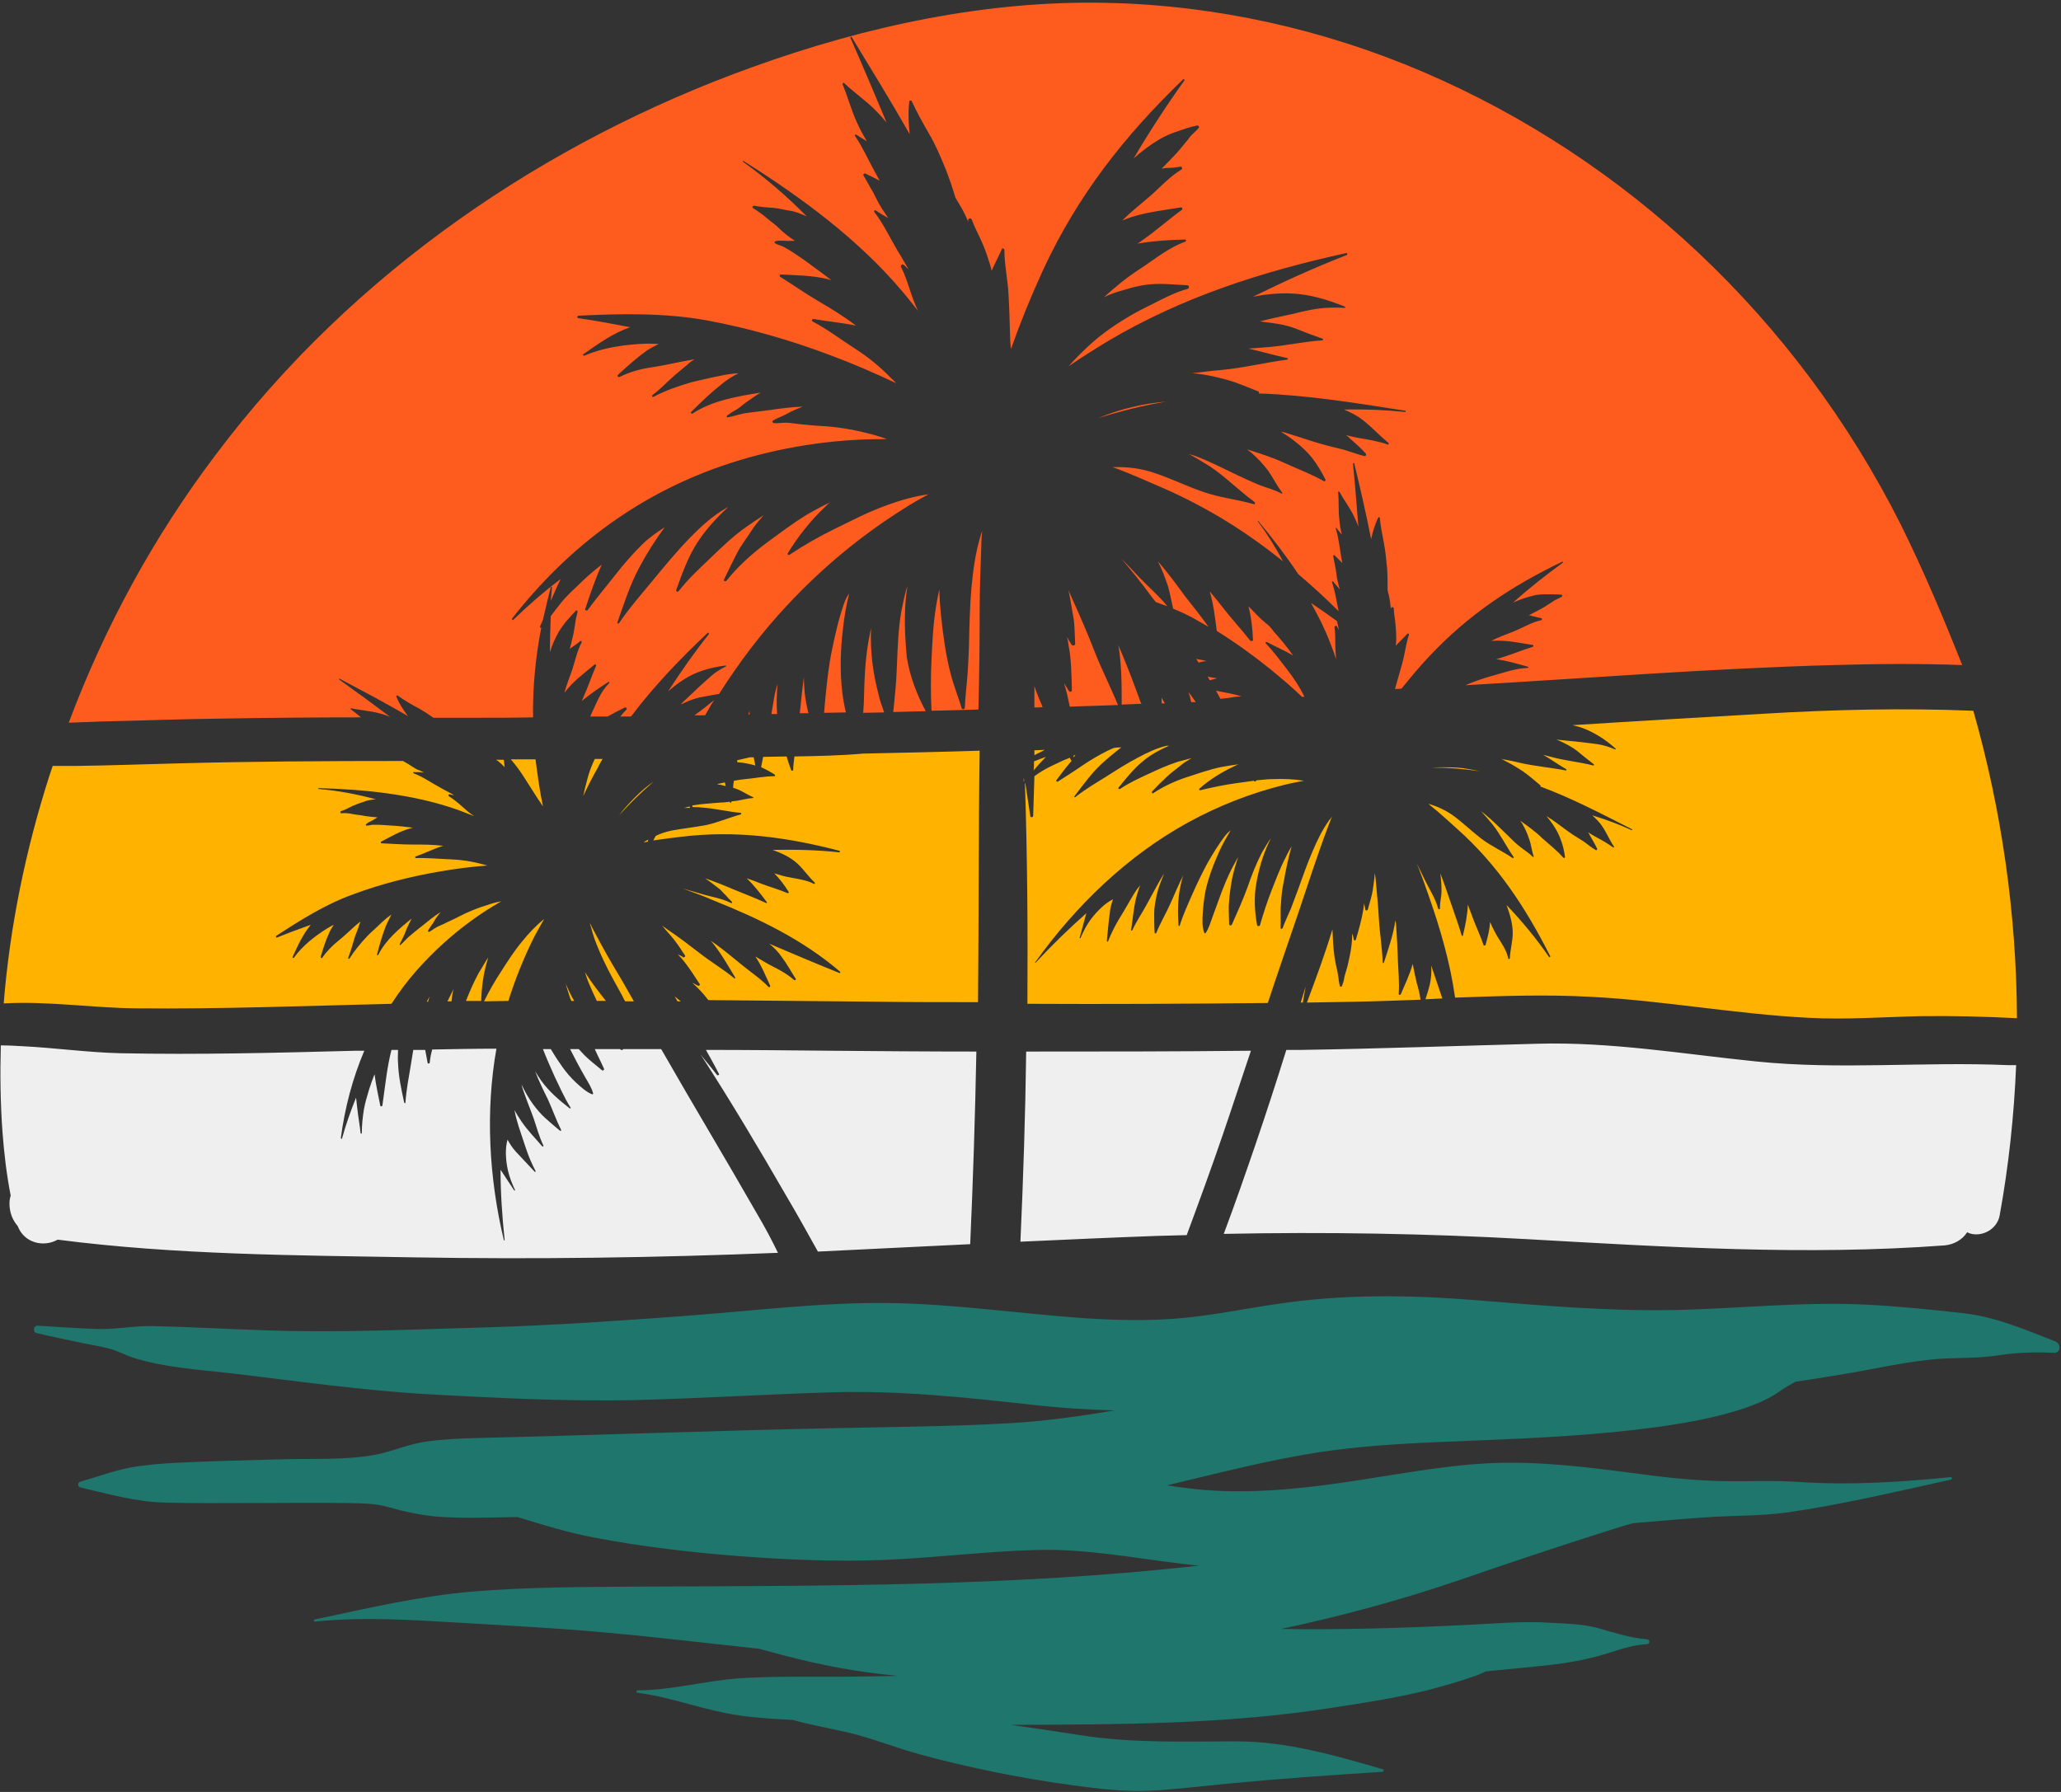
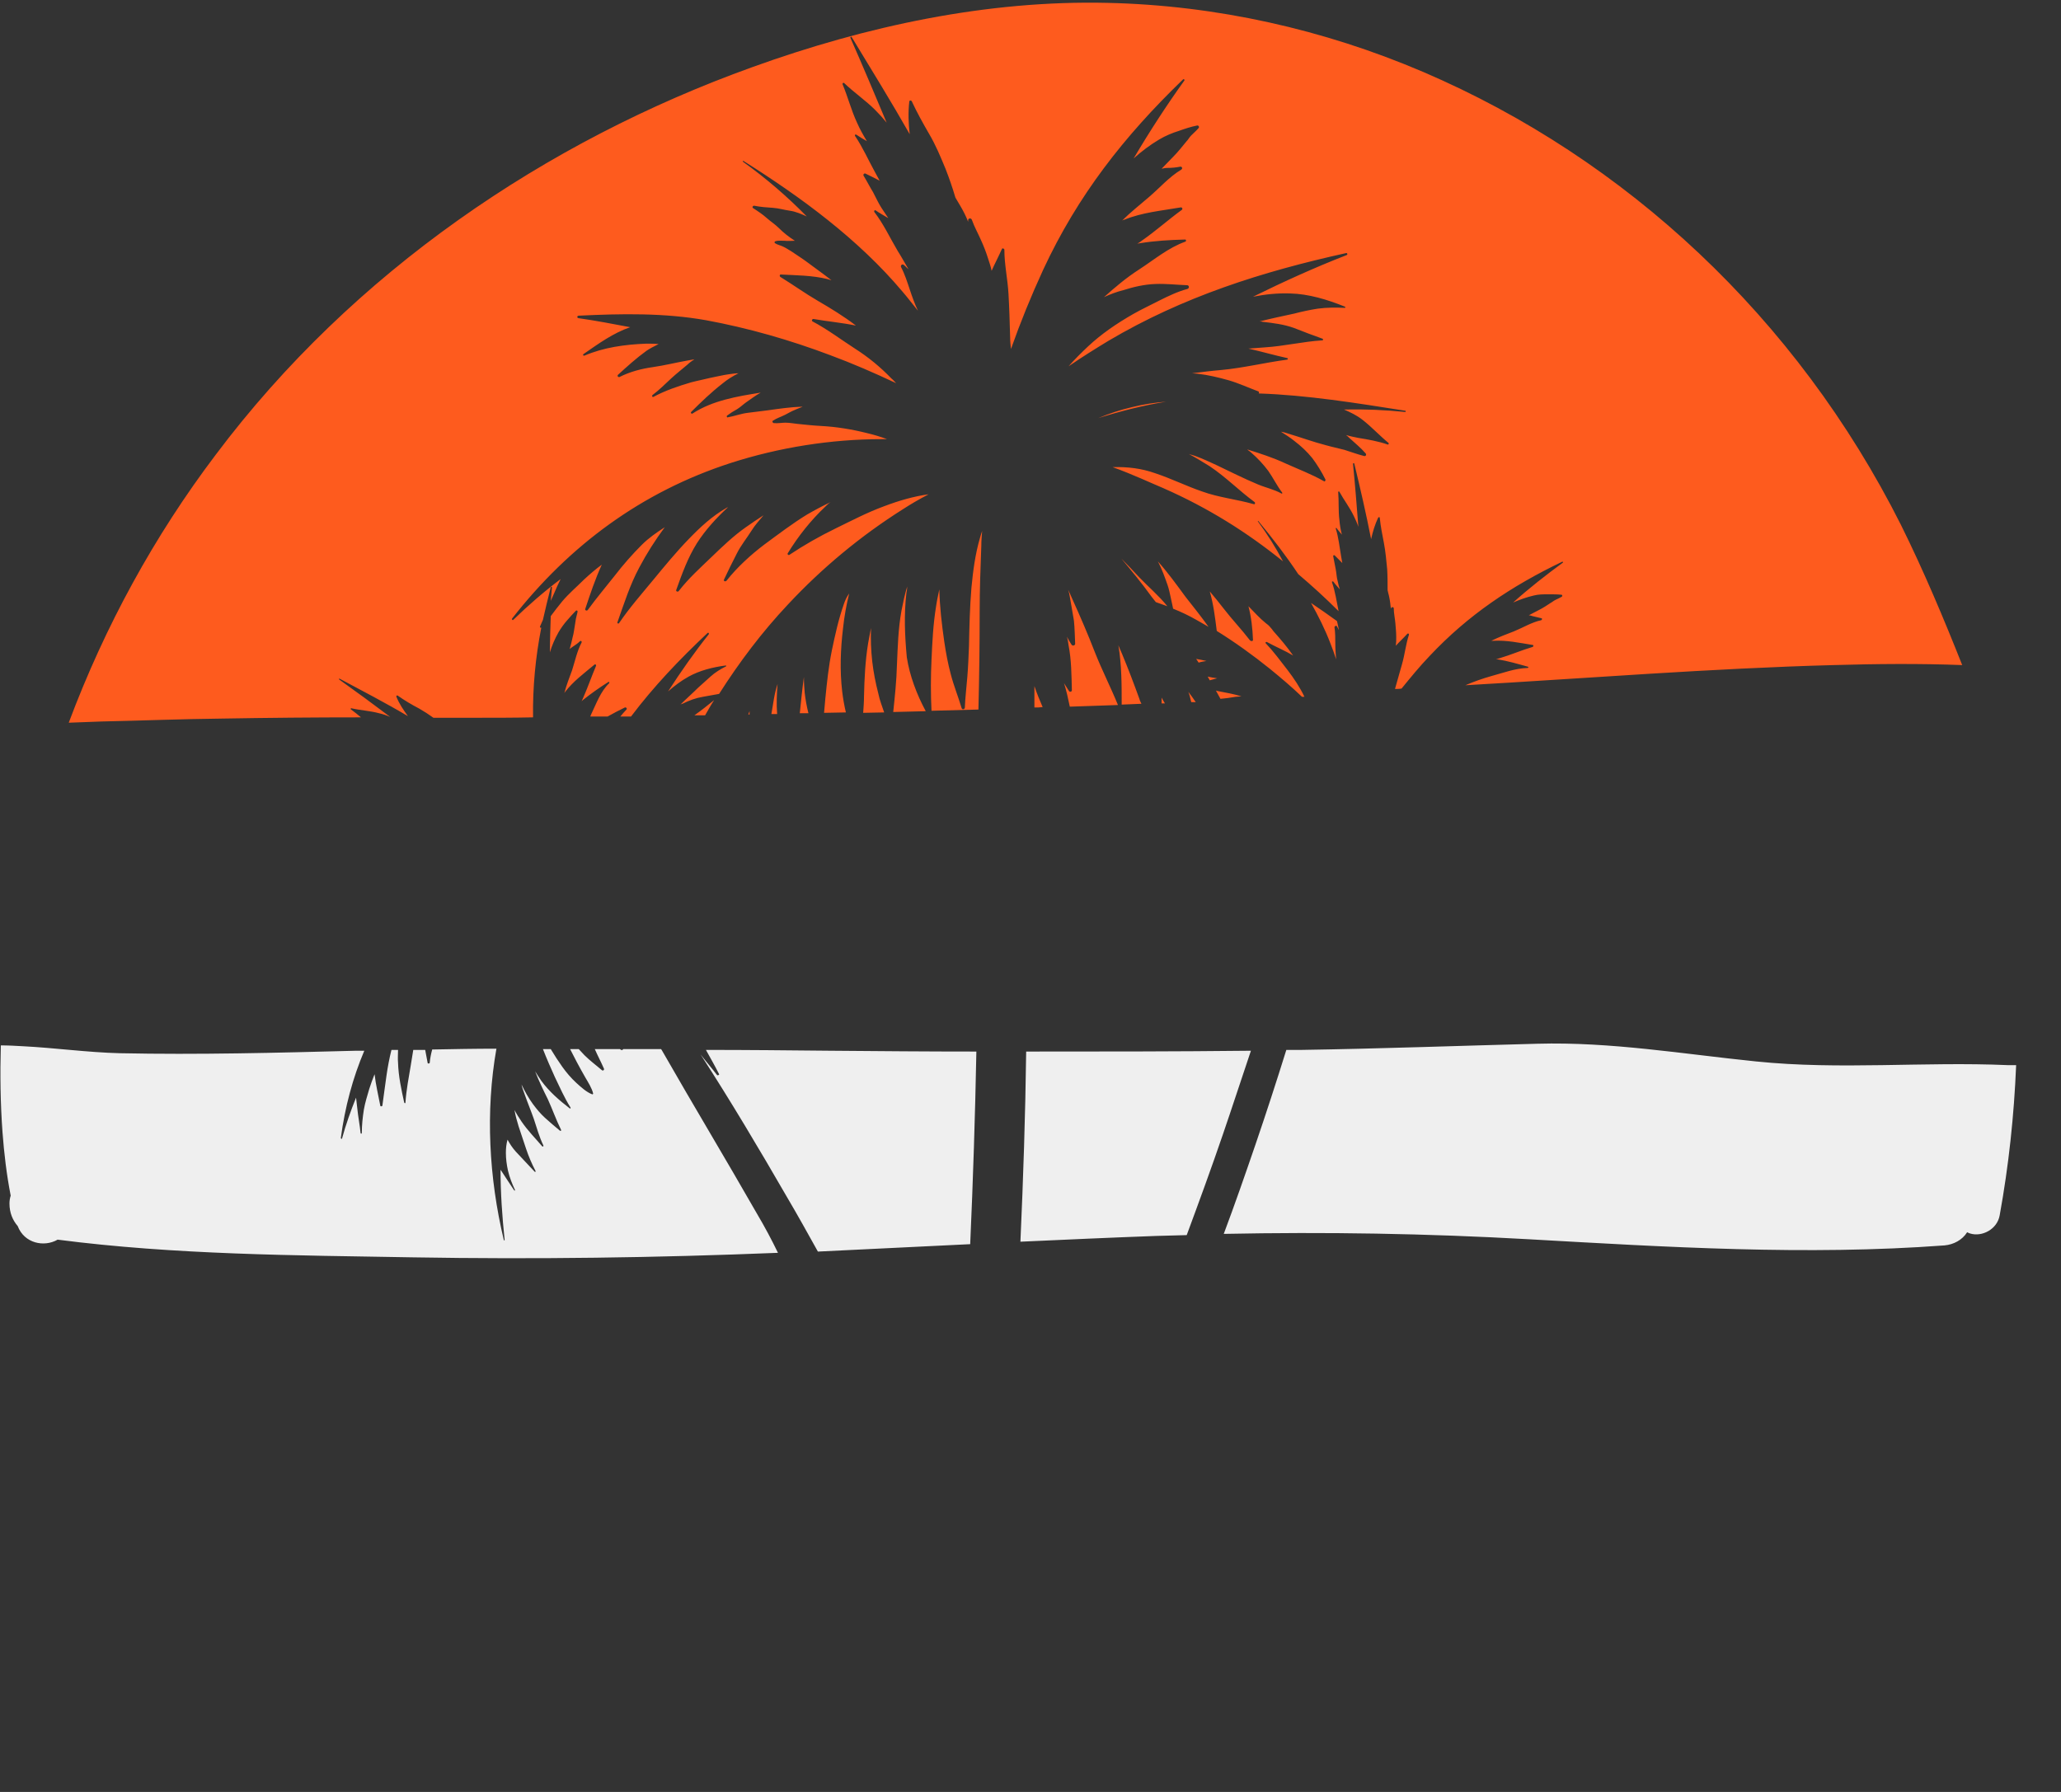
<svg xmlns="http://www.w3.org/2000/svg" height="435.4" preserveAspectRatio="xMidYMid meet" version="1.0" viewBox="-0.3 -0.6 500.7 435.4" width="500.7" zoomAndPan="magnify">
  <rect x="-0.3" y="-0.6" width="500.7" height="435.4" fill="#333333" stroke="none" />
  <g id="change1_1">
-     <path d="M498.8,328.1c-4.7-0.2-9-0.1-13.6,0.6c-4.4,0.7-8.9,0.6-13.4,0.8c-8.4,0.5-16.8,2.6-25,3.9 c-3.6,0.6-7.2,1.2-10.8,1.7c-1.2,0.6-2.4,1.3-3.6,2.1c-2.7,2-5.6,3.2-8.7,4.3c-6.9,2.3-14,3.6-21.2,4.6c-14.5,2-29.2,2.7-43.9,3.3 c-12.5,0.5-25,0.9-37.4,2.7c-12.8,1.9-25.4,5.2-38,8.2c3.9,0.6,7.8,1.1,11.8,1.3c11.8,0.6,23.5-0.8,35.1-2.6 c11.8-1.8,23.7-4.1,35.7-4.2c12.1-0.1,24,1.7,35.9,3.2c6.4,0.8,12.8,1.3,19.2,1.3c5.4,0,10.8-0.2,16.2,0.2c12.1,0.8,24.5,0,36.5-1.2 c0.3,0,0.4,0.5,0.1,0.6c-13.2,2.9-26.6,6.1-39.9,8c-6.7,0.9-13.5,0.7-20.1,1.2c-5.8,0.4-11.5,0.9-17.3,1.4c-2.2,0.6-4.4,1.3-6.6,2 c-12,3.8-23.9,7.8-35.8,11.9c-14.1,4.8-28.5,8.7-43.1,11.8c14.5,0.2,28.9-0.2,43.3-0.9c7.4-0.3,15-1.1,22.4-0.6 c3.8,0.2,7.7,0.3,11.4,1.3c3.8,1.1,7.9,2.4,11.8,2.7c0.8,0.1,0.8,1.2,0,1.2c-4.8,0.2-9.2,2.4-13.9,3.4c-4.2,1-8.7,1.6-13,2 c-4.1,0.4-8.1,0.8-12.2,1.2c-0.9,0.4-1.7,0.8-2.6,1.1c-3.7,1.3-7.5,2.4-11.3,3.4c-7.6,1.9-15.4,3.1-23.2,4.3 c-25.9,4.1-52.1,4.1-78.3,4.2c5.6,0.8,11.2,1.6,16.9,2.5c12.6,2,25.1,1.5,37.8,1.5c12.3,0,24,3.4,35.7,6.8c0.3,0.1,0.2,0.5-0.1,0.6 c-12.6,0.8-25.3,1.7-37.9,2.9c-6.2,0.6-12.5,1.4-18.7,1.7c-6.2,0.3-12.5-0.5-18.6-1.3c-12.4-1.7-25-4.2-37.1-7.5 c-6-1.6-11.7-4-17.8-5.4c-4.4-1-8.9-1.8-13.2-3c-5.5-0.3-11.1-0.6-16.5-1.7c-7.1-1.4-14-4-21.2-4.9c-0.4,0-0.4-0.6,0-0.6 c8.2,0,16.3-2.3,24.5-2.9c7.6-0.5,15.4-0.4,23-0.4c5.2,0,10.5-0.1,15.7-0.2c-2.5-0.3-5.1-0.5-7.6-0.9c-8.9-1.2-17.5-3.3-26.1-5.7 c-12.3-1.3-24.6-2.8-36.9-3.9c-11.9-1.1-23.7-1.7-35.6-2.4c-11.8-0.7-23.6-1.5-35.4-0.3c-0.3,0-0.3-0.4-0.1-0.5 c12.7-2.7,25.5-5.7,38.4-6.8c13.4-1.1,26.7-1.1,40.1-1.2c45.5-0.2,91.1,0,136.4-5.1c-1.5-0.1-3.1-0.3-4.6-0.5 c-11.6-1.4-22.9-3.6-34.6-3.3c-12.4,0.3-24.7,1.9-37,2.4c-11.8,0.5-23.7,0-35.5-0.9c-11.8-0.9-23.6-2.3-35.2-4.5 c-6.4-1.2-12.5-3.1-18.7-5c-6.5,0.1-13.1,0.4-19.6-0.1c-4.1-0.4-7.8-1.2-11.7-2.3c-3.4-1-6.8-0.9-10.3-1c-7.3-0.1-14.6,0-22,0 c-7.3,0-14.6,0.1-22-0.1c-7.2-0.2-13.7-2.1-20.6-3.7c-0.7-0.2-0.7-1.2,0-1.4c4-1.1,7.9-2.6,12-3.4c3.9-0.7,7.7-1,11.7-1.2 c8.1-0.4,16.2-0.6,24.2-0.8c7.9-0.3,16.4,0.3,24.1-1.2c4-0.8,7.7-2.5,11.8-3.1c4.2-0.6,8.3-0.8,12.6-0.9c29-0.7,58-1.8,87.1-2.4 c14.1-0.3,28.2-0.4,42.3-1.2c8.6-0.5,17.1-1.7,25.5-3.1c-6.7-0.2-13.4-0.6-20.2-1.4c-16.3-1.8-32.3-3.5-48.7-3 c-16.1,0.5-32.2,1.5-48.3,1.9c-16.3,0.3-32.7-0.5-49-1.4c-16.1-0.9-32.2-3.2-48.2-5.1c-7.9-0.9-16.4-1.4-24-3.8 c-2.1-0.7-4-1.8-6.2-2.3c-1.9-0.5-3.9-0.8-5.8-1.2c-3.9-0.8-7.7-1.6-11.5-2.5c-1-0.2-0.8-1.8,0.2-1.8c4.7,0.3,9.3,0.6,14,0.8 c4.8,0.2,9.3-0.8,14-0.7c8.9,0.2,17.7,0.7,26.6,1c18.2,0.7,36.7-0.2,54.9-0.7c16.1-0.5,32.2-1.6,48.2-2.8 c16.3-1.2,32.7-3.3,49.1-3.1c16,0.2,31.8,2.6,47.7,3.7c8,0.5,16.1,0.7,24.2-0.1c7.2-0.7,14.5-2.2,22-3.3c16.3-2.5,32.3-2.3,48.7-1 c16,1.3,31.9,2.7,48,2.4c15.6-0.3,31.3-2.1,47-1.3c7.9,0.4,15.8,1.2,23.7,2.1c7.8,0.9,15.1,4.1,22.3,6.9 C500.4,326.1,500.3,328.1,498.8,328.1z" fill="#1E766D" />
-   </g>
+     </g>
  <g id="change2_1">
    <path d="M303.6,254.7c-2.3,6.8-4.5,13.6-6.8,20.3c-2.8,8.2-5.8,16.4-8.8,24.5c-2.5,0.1-4.9,0.1-7.4,0.2 c-11,0.4-22,0.9-33,1.4c0.7-15.4,1.2-30.8,1.4-46.2C267.2,254.9,285.4,254.9,303.6,254.7z M173.9,260.6c-1.3-1.7-2.7-3.3-4-5 c7.3,11.3,14.2,22.9,20.9,34.5c2.6,4.4,5.1,8.9,7.6,13.4c12.3-0.6,24.6-1.2,37-1.8c0.7-15.6,1.2-31.2,1.5-46.8 c-11.9,0-23.8-0.1-35.7-0.2c-10-0.1-20-0.2-30-0.2c1.1,2,2.2,3.9,3.2,5.9C174.5,260.5,174.1,260.8,173.9,260.6z M183.6,294.3 c-7.6-13.3-15.5-26.4-23.1-39.7c-0.1-0.1-0.1-0.2-0.2-0.3c-3.1,0-6.1,0-9.2,0c-0.1,0.2-0.3,0.3-0.5,0.2c-0.1-0.1-0.2-0.1-0.3-0.2 c-2,0-4.1,0-6.1,0c0.7,1.6,1.5,3.1,2.2,4.7c0.2,0.3-0.2,0.7-0.5,0.4c-1.4-1.2-2.9-2.3-4.2-3.6c-0.5-0.5-0.9-1-1.4-1.5 c-0.7,0-1.4,0-2.1,0c0.5,1,1.1,2.1,1.6,3.1c0.7,1.3,1.4,2.6,2.1,3.8c0.7,1.2,1.6,2.6,1.9,3.9c0,0.1-0.1,0.2-0.2,0.2 c-1.4-0.5-2.8-1.8-3.9-2.8c-1.3-1.2-2.4-2.5-3.4-3.9c-1-1.4-1.9-2.8-2.8-4.3c-0.6,0-1.2,0-1.9,0c0.9,2.3,1.9,4.6,2.9,6.8 c1.2,2.5,2.3,5,3.8,7.4c0.1,0.2-0.1,0.3-0.2,0.2c-2.6-2-5-4.1-6.9-6.7c-0.5-0.7-1-1.5-1.5-2.3c0.9,2.3,2,4.6,3.1,6.8 c1.1,2.4,2,5,3.2,7.4c0.1,0.2-0.1,0.4-0.3,0.2c-1.2-1-2.4-2-3.6-3.1c-1.1-1-2-2.1-2.9-3.3c-1.1-1.5-2-3.1-2.8-4.8 c0.2,0.9,0.5,1.7,0.8,2.5c0.7,2,1.5,3.9,2.2,5.9c0.7,2.1,1.3,4.3,2.3,6.4c0.1,0.2-0.1,0.4-0.3,0.2c-1.7-2-3.5-3.8-5-6 c-0.6-0.9-1.2-1.8-1.7-2.8c0.2,1.3,0.6,2.7,1,4c0.6,1.8,1.2,3.6,1.8,5.4c0.6,1.8,1.4,3.7,2.3,5.4c0.1,0.2-0.1,0.3-0.2,0.2 c-1.5-1.6-3.1-3.3-4.6-4.9c-0.8-0.9-1.4-1.8-2-2.9c-0.3,1.1-0.4,2.1-0.4,3.2c0,1.5,0.2,2.9,0.5,4.3c0.4,1.7,1,3.2,1.7,4.7 c0.1,0.1-0.1,0.3-0.2,0.1c-1.1-1.6-2.1-3.2-3.1-4.7c-0.1-0.1-0.2-0.2-0.2-0.4c0,5.7,0.4,11.5,1,17.2c0,0.1-0.2,0.1-0.2,0 c-3.6-15.1-4.5-31.2-1.8-46.5c-5.2,0-10.4,0.1-15.6,0.2c-0.3,1.1-0.5,2.1-0.6,3.2c0,0.2-0.4,0.3-0.5,0.1c-0.2-1.1-0.4-2.2-0.6-3.2 c-1,0-1.9,0-2.9,0c-0.2,1.2-0.4,2.5-0.6,3.7c-0.5,3-1.1,6.1-1.3,9.1c0,0.2-0.2,0.2-0.3,0c-0.7-3.2-1.4-6.4-1.5-9.7c-0.1-1,0-2,0-3.1 c-0.5,0-1.1,0-1.6,0c-0.5,2-0.9,4.1-1.2,6.2c-0.3,2.4-0.7,4.8-1,7.3c0,0.2-0.4,0.3-0.5,0.1c-0.5-2.6-1.1-5.1-1.4-7.7 c-0.5,1.2-0.9,2.4-1.3,3.6c-0.5,1.7-1,3.3-1.3,5c-0.3,1.9-0.5,3.8-0.5,5.7c0,0.2-0.3,0.2-0.3,0c-0.2-2-0.6-4-0.8-6 c-0.1-0.9-0.2-1.7-0.3-2.6c-1.3,3.2-2.5,6.6-3.4,9.9c0,0.2-0.3,0.1-0.3-0.1c1-7.5,2.9-14.6,5.7-21.2c-0.7,0-1.4,0-2.1,0 c-19.1,0.5-38.2,1-57.3,0.6c-7.9-0.2-15.7-1.3-23.6-1.7c-1.7-0.1-3.5-0.2-5.3-0.2c-0.2,7-0.1,14.1,0.4,21c0.4,5.3,1,10.4,2,15.5 c-0.2,0.6-0.3,1.3-0.3,1.9c0,2.3,0.8,4.1,2,5.5c1.6,4.2,6.4,5.2,9.7,3.3c28.6,3.7,57.6,3.8,86.4,4.3c29.5,0.5,59.1,0.1,88.6-1.1 C187.2,300.7,185.5,297.5,183.6,294.3z M487.5,258.2c-20.5-0.9-40.8,1.2-61.2-0.9c-17.7-1.8-35.3-4.8-53.1-4.3 c-19.1,0.5-38.2,1.2-57.3,1.5c-1.2,0-2.5,0-3.7,0c-2.4,7.7-4.9,15.4-7.5,23c-2.5,7.3-5,14.5-7.7,21.7c24.7-0.5,49.3-0.1,74,1.3 c33.6,1.9,67.5,4,101.1,1.5c2.2-0.2,4.3-1.3,5.5-3.2c0.2,0.1,0.4,0.2,0.7,0.3c2.9,0.9,6.6-1,7.2-4.4c2.2-12.1,3.5-24.3,4-36.5 C488.7,258.2,488.1,258.2,487.5,258.2z" fill="#EFEFEF" />
  </g>
  <g id="change3_1">
-     <path d="M260.5,183.4c0-0.1,0-0.3,0-0.4c0.2-0.1,0.4-0.1,0.5-0.2C260.9,183,260.7,183.2,260.5,183.4z M248.4,188.4 c0,0.3,0,0.6,0,0.9c0,0,0.1-0.1,0.1-0.1C248.5,188.9,248.5,188.7,248.4,188.4z M250.9,184.4c0,0.7,0,1.5-0.1,2.2 c0.4-0.5,0.8-0.9,1.2-1.4c0.6-0.6,1.2-1.3,1.8-1.9C252.9,183.6,251.9,184,250.9,184.4z M154.1,193c-1.5,1.5-2.8,2.9-4,4.5 c2.6-2.9,5.4-5.6,8.4-8.2C156.9,190.4,155.5,191.6,154.1,193z M316.2,243c0.2-1.3,0.5-2.6,0.7-3.9c-0.4,1.3-0.8,2.6-1.2,3.9 C315.9,243,316,243,316.2,243z M253.5,181.6c-0.8,0-1.7,0.1-2.5,0.1c0,0.4,0,0.8,0,1.2C251.8,182.4,252.7,182.1,253.5,181.6z M116,235.8c-1.2,2.2-2.2,4.5-3.1,6.8c1.2,0,2.5,0,3.7,0c0.1-3.2,0.5-6.4,1.4-9.5c0.1-0.4,0.2-0.7,0.3-1.1 C117.5,233.3,116.8,234.5,116,235.8z M108.4,242.7c0.3,0,0.7,0,1,0c0.1-1,0.2-2,0.5-3C109.4,240.7,108.9,241.7,108.4,242.7z M347.5,185.9c3.9,0,7.8,0.3,11.7,0.9c-1.9-0.4-3.8-0.8-5.7-0.9C351.4,185.8,349.5,185.8,347.5,185.9z M103.4,242.8 c0.1,0,0.2,0,0.3,0c0.1-0.4,0.2-0.9,0.4-1.3c-0.1,0.1-0.1,0.2-0.2,0.3C103.7,242.1,103.6,242.4,103.4,242.8z M157.2,203.4 c-0.4,0.2-0.8,0.4-1.1,0.7c0.3-0.1,0.6-0.1,1-0.2C157.1,203.8,157.1,203.6,157.2,203.4z M129.5,227c0.8-1.5,1.6-2.9,2.4-4.3 c-1.9,1.5-3.7,3.4-5.4,5.5c-1.9,2.3-3.5,4.8-5.1,7.3c-1.5,2.3-2.9,4.7-4.1,7.2c2,0,3.9-0.1,5.9-0.1C124.9,237.2,127,232,129.5,227z M277.3,184.4c1.9-1.6,4.1-2.8,6.4-3.8c-0.2,0-0.4,0-0.6,0c-2.4,0.6-4.6,1.6-6.8,2.8c-2.7,1.4-5.2,3-7.7,4.6 c-2.6,1.6-5.3,3.2-7.7,5.1c-0.1,0.1-0.3-0.1-0.2-0.2c2-2.6,3.9-5.3,6.3-7.6c1.6-1.5,3.3-2.9,5.1-4.3c-0.6,0-1.1,0-1.7,0.1 c-0.6,0.2-1.2,0.5-1.8,0.8c-2,1-4,2.2-5.8,3.4c-2,1.4-4.1,2.7-6.1,4c-0.2,0.1-0.5-0.1-0.4-0.3c1.2-1.6,2.4-3.2,3.7-4.7 c-0.1-0.3-0.3-0.5-0.4-0.8c-0.6,0.3-1.3,0.5-1.9,0.8c-1.6,0.8-3.1,1.4-4.6,2.3c-0.7,0.4-1.4,0.9-2.1,1.4c-0.1,3.2-0.2,6.4-0.3,9.6 c0,0.4-0.6,0.5-0.7,0.1c-0.4-2.7-0.8-5.3-1.2-8c0,0-0.1,0.1-0.1,0.1c0.6,17.8,0.7,35.7,0.6,53.5c19.5,0.1,39,0,58.4-0.2 c1.3-3.9,2.6-7.8,3.9-11.6c2.4-7,4.8-14,7.1-21c1.2-3.5,2.4-7,3.7-10.4c0.3-0.8,0.6-1.6,0.9-2.3c-0.2,0.3-0.4,0.6-0.7,0.9 c-1.7,2.4-2.9,4.9-4,7.5c-1.3,3-2.4,6.1-3.5,9.2c-0.6,1.6-1.2,3.2-1.8,4.8c-0.7,1.6-1.4,3.1-2,4.7c-0.1,0.3-0.6,0.2-0.5-0.1 c0.1-1.9-0.1-3.9,0.1-5.8c0.1-1.9,0.3-3.7,0.7-5.5c0.5-2.9,1.1-5.7,1.9-8.5c-0.5,0.9-1,1.7-1.4,2.6c-1.4,2.7-2.4,5.4-3.5,8.2 c-1.1,2.8-2,5.6-2.8,8.4c-0.1,0.3-0.6,0.3-0.7,0c-0.6-3.3-0.8-6.8-0.2-10.1c0.6-3.5,1.6-6.9,3.1-10.1c0.2-0.3,0.3-0.7,0.5-1 c-0.8,1.1-1.5,2.3-2.2,3.5c-1.4,2.7-2.5,5.5-3.5,8.4c-1.1,3.1-2.5,6.1-3.8,9.1c-0.2,0.4-0.7,0.3-0.7-0.1c0-1.8-0.2-3.7,0-5.5 c0.1-1.8,0.4-3.6,0.7-5.4c0.4-1.8,0.9-3.6,1.5-5.4c-0.4,0.7-0.8,1.5-1.2,2.2c-1.4,2.6-2.5,5.4-3.5,8.2c-0.5,1.4-1,2.7-1.5,4.1 c-0.5,1.3-0.9,2.9-1.7,4c-0.1,0.1-0.2,0.1-0.3,0c-0.6-1.4-0.5-3.3-0.4-4.8c0.1-1.7,0.3-3.4,0.6-5.1c0.7-3.4,2-6.8,3.4-9.9 c0.8-1.8,1.8-3.5,2.8-5.2c-0.5,0.4-1,0.9-1.4,1.4c-1.6,2.1-3,4.4-4.3,6.7c-1.3,2.4-2.5,4.9-3.6,7.4c-1.1,2.5-2.3,5.1-3.1,7.7 c-0.1,0.2-0.3,0.1-0.3-0.1c-0.2-3.2-0.2-6.4,0.5-9.6c0.2-0.9,0.4-1.8,0.7-2.6c-1.1,2.2-2.1,4.5-3.1,6.8c-1.1,2.5-2.5,4.8-3.5,7.3 c-0.1,0.2-0.4,0.1-0.4-0.1c-0.1-1.6-0.1-3.2-0.1-4.7c0-1.5,0.3-2.9,0.6-4.4c0.4-1.8,1.1-3.5,1.8-5.2c-0.5,0.7-0.9,1.5-1.4,2.3 c-1,1.8-2,3.7-3,5.5c-1.1,2-2.4,3.9-3.3,5.9c-0.1,0.2-0.4,0.1-0.3-0.1c0.4-2.6,0.6-5.2,1.2-7.7c0.3-1.1,0.6-2.1,1-3.1 c-0.9,1-1.6,2.2-2.3,3.4c-0.9,1.6-1.9,3.3-2.9,4.9c-1,1.7-1.9,3.5-2.6,5.3c-0.1,0.2-0.3,0.1-0.3-0.1c0.2-2.2,0.4-4.5,0.7-6.7 c0.1-1.2,0.4-2.3,0.8-3.4c-1,0.5-1.8,1.1-2.6,1.8c-1.1,1-2,2-2.9,3.2c-1,1.4-1.7,2.8-2.4,4.4c-0.1,0.1-0.3,0.1-0.2-0.1 c0.5-1.8,1-3.6,1.5-5.5c0-0.1,0.1-0.3,0.1-0.4c-4.3,3.8-8.4,7.8-12.3,12c-0.1,0.1-0.2,0-0.1-0.1c9.8-13.7,22.4-25.9,37.2-34 c7.3-4,15.2-7.1,23.3-9.1c1.6-0.4,3.2-0.7,4.8-1c-2.4-0.4-5-0.5-7.6-0.4c-1.3,0-2.7,0.2-4,0.3c0,0.2-0.3,0.4-0.5,0.2 c0,0-0.1-0.1-0.1-0.1c-1.4,0.2-2.9,0.4-4.3,0.6c-2.9,0.4-5.8,1-8.7,1.7c-0.2,0.1-0.4-0.2-0.2-0.4c2.5-2.2,5.4-4,8.4-5.4 c0.3-0.2,0.7-0.3,1.1-0.5c-1.4,0.2-2.9,0.4-4.4,0.7c-2.8,0.6-5.6,1.6-8.4,2.5c-2.7,0.9-5.5,2.2-7.9,3.8c-0.2,0.2-0.5-0.1-0.3-0.4 c1.1-1.2,2.2-2.3,3.4-3.4c1.1-1.1,2.3-1.9,3.5-2.9c0.8-0.7,1.7-1.2,2.7-1.8c-1.1,0.3-2.3,0.6-3.4,0.9c-2.4,0.8-4.7,1.8-7,2.9 c-2.4,1.1-4.8,2.2-7,3.7c-0.2,0.1-0.5-0.1-0.4-0.3C273.3,188.5,275.1,186.2,277.3,184.4z M192.7,183.2c-0.1,1.1-0.3,2.1-0.3,3.2 c0,0.3-0.4,0.4-0.5,0.1c-0.4-1.1-0.8-2.2-1.1-3.3c-1.9,0-3.8,0.1-5.7,0.1c-0.2,0.8-0.3,1.7-0.5,2.5c1.1,0.5,2.2,1.1,3.3,1.8 c0.2,0.1,0.1,0.4-0.1,0.4c-2.4,0-4.7,0.5-7,0.7c-0.9,0.1-1.8,0.2-2.8,0.4c-0.1,0.6-0.2,1.2-0.2,1.7c0.4,0.1,0.8,0.3,1.1,0.4 c1.3,0.5,2.5,1.4,3.8,1.9c0.1,0.1,0.1,0.2-0.1,0.2c-1.4,0.1-2.8,0.5-4.1,0.7c-0.4,0-0.7,0.1-1.1,0.1c0,0,0,0.1,0,0.1 c0,0.3-0.4,0.3-0.4,0.1c0,0,0-0.1,0-0.1c-0.8,0.1-1.5,0.2-2.3,0.2c-2.3,0.2-4.5,0.3-6.8,0.7c0,0.1,0,0.2,0,0.4c0.7,0,1.5,0,2.2,0.1 c3.2,0.2,6.3,1,9.5,1.3c0.2,0,0.3,0.3,0,0.4c-2.9,0.8-5.6,2-8.5,2.6c-2.7,0.5-5.5,0.8-8.2,1.3c-1.4,0.3-2.7,0.7-3.9,1.3 c-0.2,0.4-0.4,0.7-0.6,1.1c2.7-0.4,5.2-0.7,6.9-0.9c13.3-1.6,25.5,0.1,38.3,3.4c0.2,0.1,0.2,0.4,0,0.4c-5.3-0.6-10.8-0.7-16.2-0.6 c0,0,0,0,0,0c2.2,0.8,4.4,1.8,6.1,3.4c1.5,1.4,2.6,3.1,4.1,4.5c0.2,0.2,0,0.5-0.3,0.3c-1.7-0.9-3.7-1.1-5.6-1.5 c-1.3-0.2-2.6-0.6-3.9-1c1.3,1.3,2.5,2.9,3.5,4.5c0.1,0.2-0.1,0.4-0.3,0.3c-2.1-0.9-4.3-1.5-6.4-2.3c-1.2-0.5-2.3-0.9-3.5-1.3 c1.8,1.7,3.4,3.8,4.9,5.8c0.1,0.1-0.1,0.3-0.2,0.2c-2.6-1.2-5.2-2.2-7.9-3.3c-2.3-1-4.6-1.9-6.9-2.7c1.2,0.8,2.3,1.7,3.5,2.6 c0.5,0.4,0.9,1,1.4,1.4c0.5,0.6,1.1,1.2,1.6,1.7c0.2,0.2,0,0.4-0.2,0.3c-2.4-1.2-5-1.5-7.5-2.3c-1.4-0.4-2.8-0.8-4.2-1.2 c2.5,0.9,5,1.8,7.5,2.9c11,4.4,21.6,9.5,30.7,17.3c0.1,0.1,0,0.4-0.2,0.3c-5.7-2.3-11.4-4.7-17-7.1c1.1,0.9,2.2,2,3,3.2 c1.3,1.7,2.3,3.6,3.4,5.3c0.2,0.2-0.2,0.5-0.4,0.3c-1.6-1.4-3.4-2.4-5.2-3.3c-1.4-0.7-2.8-1.6-4.2-2.4c1.5,2.2,2.5,4.7,3.6,7.1 c0.1,0.2-0.2,0.5-0.4,0.3c-1.9-2-4.2-3.5-6.4-5.3c-2.1-1.7-4.1-3.4-6.3-5c-0.4-0.3-0.9-0.6-1.3-0.9c2.3,2.7,4.1,5.9,5.9,8.9 c0.1,0.2-0.1,0.3-0.2,0.2c-2.7-2.2-5.7-4-8.4-6.1c-2.6-2-5.2-4-7.9-5.8c-0.4-0.3-0.8-0.6-1.3-0.9c0.3,0.3,0.6,0.6,0.8,0.9 c0.9,1,1.8,2,2.6,3.1c0.8,1,1.4,2.1,2.2,3.2c0.2,0.3-0.2,0.6-0.4,0.5c-0.4-0.3-0.9-0.5-1.3-0.7c0.3,0.4,0.7,0.7,1,1.1 c1.6,1.9,2.9,4,4.3,6.1c0.1,0.2-0.1,0.5-0.4,0.4c-0.5-0.2-0.9-0.5-1.4-0.7c1.4,1.3,2.7,2.6,3.8,4.1c0,0,0.1,0.1,0.1,0.1 c13.9,0.1,27.8,0.3,41.7,0.4c7.9,0.1,15.9,0.1,23.8,0.1c0.2-20.4,0.1-40.7,0.4-61.1c-9.4,0.3-18.8,0.5-28.2,0.7 C203.7,183,198.2,183.1,192.7,183.2z M343.9,238.3c-0.4-1.6-0.7-3.2-1-4.7c-0.7,2.6-1.9,5-2.9,7.4c-0.1,0.2-0.5,0.2-0.5-0.1 c0.2-2.8-0.1-5.5-0.2-8.3c-0.1-2.7-0.2-5.3-0.4-8c0-0.5-0.1-1.1-0.2-1.6c-0.5,3.5-1.7,6.9-2.8,10.3c-0.1,0.2-0.3,0.1-0.3-0.1 c-0.1-3.5-0.7-6.9-0.9-10.4c-0.2-3.3-0.5-6.6-0.8-9.8c-0.1-0.5-0.1-1-0.2-1.5c0,0.4-0.1,0.8-0.1,1.2c-0.2,1.3-0.3,2.7-0.6,4 c-0.3,1.3-0.7,2.5-1,3.7c-0.1,0.3-0.6,0.3-0.6,0c-0.1-0.5-0.2-1-0.3-1.5c-0.1,0.5-0.1,1-0.2,1.5c-0.4,2.5-1.1,4.9-1.8,7.3 c-0.1,0.3-0.5,0.2-0.5,0c-0.1-0.5-0.2-1-0.4-1.5c0,1.9-0.2,3.7-0.6,5.5c-0.3,1.3-0.5,2.5-0.9,3.7c-0.2,0.6-0.4,1.3-0.5,2 c-0.1,0.6-0.3,1-0.5,1.6c-0.1,0.2-0.4,0.2-0.5,0c-0.1-0.6-0.3-1.2-0.3-1.8c-0.1-0.6-0.2-1.2-0.3-1.8c-0.3-1.2-0.5-2.3-0.7-3.5 c-0.3-2.2-0.4-4.4-0.5-6.7c-1.8,6-4,11.9-6.2,17.8c3.8-0.1,7.7-0.1,11.5-0.2c5.3-0.1,10.7-0.3,16.1-0.5 C344.6,240.9,344.3,239.6,343.9,238.3z M137.4,239c-0.2-0.3-0.3-0.7-0.4-1.1c0.3,1.3,0.8,2.7,1.2,4c0.1,0.2,0.2,0.5,0.3,0.7 c0.2,0,0.5,0,0.7,0C138.5,241.4,137.9,240.2,137.4,239z M144.1,225.8c-0.4-0.7-0.8-1.5-1.1-2.2c0.1,0.3,0.1,0.7,0.3,1.1 c0.7,2.9,1.8,5.4,3,8c1.4,3,3,5.8,4.6,8.7c0.2,0.4,0.4,0.9,0.7,1.3c0.7,0,1.4,0,2.1,0c-1.4-2.4-2.7-4.8-4.1-7.1 C147.6,232.3,145.8,229,144.1,225.8z M101,235.1c5.7-6.4,12.4-12,19.8-16.3c0.2-0.1,0.5-0.3,0.7-0.4c-1.2,0.2-2.3,0.5-3.4,0.9 c-2.4,0.7-4.8,1.7-7.1,2.9c-1.1,0.6-2.4,1.1-3.5,1.7c-0.6,0.3-1.3,0.5-1.9,0.9c-0.6,0.3-1,0.7-1.6,1c-0.2,0.1-0.4-0.1-0.3-0.3 c0.3-0.6,0.8-1.2,1.2-1.8c0.3-0.5,0.6-1.1,1-1.6c0.3-0.4,0.6-0.8,0.9-1.1c-1.7,1-3.2,2.3-4.7,3.5c-0.9,0.7-1.8,1.4-2.6,2.1 c-0.9,0.7-1.6,1.6-2.5,2.4c-0.1,0.1-0.3,0-0.2-0.2c0.3-0.6,0.6-1.2,0.9-1.8c0.3-0.6,0.5-1.1,0.7-1.7c0.4-0.9,0.8-1.8,1.3-2.7 c-3.1,2.5-6.3,5.2-8.1,8.8c-0.1,0.2-0.3,0.1-0.3-0.1c0.6-2.3,1.2-4.5,2.1-6.8c0.4-1,0.9-1.9,1.4-2.9c-0.4,0.3-0.8,0.6-1.2,0.9 c-0.8,0.7-1.6,1.4-2.4,2.2c-0.8,0.8-1.7,1.5-2.4,2.3c-1.5,1.6-3,3.4-4.2,5.3c-0.1,0.2-0.4,0-0.3-0.2c0.5-1.3,0.9-2.6,1.3-4 c0.3-1.2,0.8-2.3,1.2-3.4c0.1-0.5,0.3-0.9,0.5-1.4c-0.3,0.2-0.6,0.5-0.9,0.7c-1.5,1.3-2.9,2.7-4.4,3.9c-1.5,1.2-2.9,2.6-4,4.2 c-0.1,0.2-0.4,0.1-0.4-0.2c0.6-2,1.2-4,2.1-5.9c0.3-0.7,0.7-1.3,1.1-1.9c-0.6,0.3-1.2,0.6-1.8,1c-3,1.9-5.8,4.1-7.9,7 c-0.1,0.2-0.4,0-0.3-0.2c1.2-2.7,2.5-5.5,4.4-7.8c-2.8,1-5.5,2-8.2,3.1c-0.2,0.1-0.4-0.3-0.2-0.4c6-3.9,12-7.7,18.7-10.1 c6.7-2.5,13.8-4.3,20.8-5.5c3.9-0.7,7.9-1.2,11.8-1.5c-0.4-0.1-0.7-0.2-1.1-0.3c-2.6-0.7-5.1-1.1-7.8-1.2c-2.8-0.1-5.6-0.4-8.4-0.3 c-0.3,0-0.3-0.4-0.1-0.4c2.3-0.8,4.4-1.9,6.7-2.6c0,0-0.1,0-0.1,0c-2.5-0.3-5-0.3-7.5-0.3c-2.5,0-4.9-0.2-7.4-0.3 c-0.2,0-0.3-0.3-0.1-0.4c2.3-1.2,4.5-2.5,7-3.2c0.2-0.1,0.4-0.1,0.7-0.2c-1.7-0.2-3.3-0.4-5-0.5c-1.1-0.1-2.1-0.1-3.2-0.2 c-0.6,0-1.1,0-1.7,0c-0.5,0.1-0.9,0.2-1.4,0.2c-0.1,0-0.2-0.2-0.1-0.3c0.4-0.4,0.8-0.6,1.3-0.8c0.5-0.3,1-0.6,1.5-0.9 c-1.1-0.1-2.3-0.2-3.4-0.4c-0.8-0.2-1.7-0.2-2.6-0.4c-0.9-0.2-1.9-0.3-2.8-0.2c-0.3,0-0.3-0.4-0.1-0.5c1-0.3,1.9-0.8,2.9-1.3 c0.9-0.4,1.8-0.7,2.7-1c0.9-0.4,2-0.5,2.9-0.6c-4.5-1.2-9.1-2.1-13.9-2.5c-0.1,0-0.1-0.2,0-0.2c11.3,0.3,23.2,1.5,33.9,5.3 c1.3,0.5,2.6,1,3.9,1.5c-1.1-0.7-2-1.5-3-2.4c-1-0.9-2-1.7-3.1-2.4c-0.3-0.2-0.1-0.6,0.2-0.5c0.3,0.1,0.7,0.2,1,0.2 c-1-0.6-2.1-1.1-3.1-1.7c-2.3-1.2-4.3-2.7-6.7-3.6c-0.2-0.1-0.2-0.3,0-0.3c0.8,0,1.7,0,2.5,0.1c-0.6-0.3-1.2-0.6-1.8-0.8 c-0.9-0.5-1.7-1.1-2.6-1.6c-0.2-0.1-0.5-0.3-0.7-0.4c-0.2,0-0.4,0-0.6,0c-18.3,0-36.5,0.1-54.8,0.6c-8,0.2-16,0.5-24,0.6 c-1.9,0-3.8,0-5.7,0c-0.3,0.9-0.6,1.8-0.9,2.7c-5.6,17.5-9.5,36.2-11,55c10.6-0.6,21.6,1.1,32.1,1.2c20.7,0.2,41.4-0.6,62.1-1.1 C96.8,240.2,98.8,237.6,101,235.1z M120.8,184.4c0.5,0.4,1,0.9,1.5,1.4c-0.1-0.6-0.1-1.2-0.2-1.8c-0.6,0-1.3,0-1.9,0 C120.4,184.1,120.6,184.3,120.8,184.4z M479.1,172.1c-16.9-0.7-33.8-0.3-50.6,0.7c-15.6,0.9-31.2,1.8-46.8,2.8 c0.8,0.2,1.7,0.4,2.5,0.7c2.9,1.1,5.7,2.9,8,5c0.1,0.1,0,0.2-0.1,0.2c-1.4-0.6-2.9-1.1-4.4-1.3c-1.3-0.2-2.6-0.3-4-0.5 c-2-0.2-3.9-0.4-5.9-0.6c0.2,0.1,0.3,0.1,0.5,0.2c1.6,0.7,3.2,1.5,4.6,2.6c1.3,1.1,2.6,2.1,4,3.2c0.1,0.1,0,0.3-0.1,0.3 c-3.1-0.8-6.3-1.1-9.5-1.9c-0.9-0.2-1.8-0.5-2.7-0.7c1.9,1.1,3.7,2.4,5.6,3.5c0.2,0.1,0,0.3-0.1,0.3c-3.6-0.7-7.3-1-10.9-1.8 c-1.6-0.4-3.2-0.7-4.8-1c0.3,0.1,0.5,0.2,0.8,0.4c1.6,0.8,3.1,1.7,4.6,2.7c1.4,1,2.8,2.2,4.1,3.3c0.1,0.1,0.1,0.3,0,0.3 c7.6,2.8,14.8,6.6,22.3,10.4c0.1,0,0,0.2-0.1,0.2c-3.1-1.4-6.3-2.6-9.6-3.6c0.9,0.8,1.7,1.6,2.4,2.6c1.1,1.6,1.8,3.4,2.9,5 c0.1,0.1-0.1,0.3-0.2,0.2c-1.4-1-2.8-1.8-4.3-2.6c-0.6-0.3-1.2-0.7-1.8-1.1c0.1,0.2,0.3,0.4,0.4,0.7c0.6,1.1,1.3,2.2,1.8,3.3 c0.1,0.2-0.1,0.5-0.4,0.3c-1-0.6-1.9-1.3-2.8-2c-0.9-0.6-1.8-1.1-2.7-1.7c-1.8-1.2-3.5-2.6-5.3-3.8c-0.4-0.2-0.7-0.5-1.1-0.7 c0.6,0.7,1.1,1.4,1.6,2.1c0.8,1.2,1.4,2.3,1.9,3.7c0.5,1.3,0.8,2.7,1,4.1c0,0.2-0.2,0.4-0.4,0.2c-1.6-1.8-3.4-3.2-5.2-4.8 c-1.6-1.6-3.5-2.9-5.3-4.2c0.2,0.2,0.3,0.5,0.5,0.7c0.7,1.2,1.3,2.5,1.7,3.8c0.5,1.3,0.6,2.8,1.1,4.2c0,0.1-0.1,0.2-0.2,0.1 c-1-1-2.2-1.7-3.3-2.6c-1-0.8-1.9-1.7-2.8-2.6c-1.9-1.8-3.6-3.6-5.6-5.2c-0.3-0.2-0.6-0.5-0.9-0.7c0.9,1,1.8,2,2.7,3.1 c2,2.5,3.4,5.4,5.2,8c0.1,0.2-0.1,0.4-0.2,0.3c-2.5-1.7-5.2-2.9-7.6-4.7c-2.2-1.7-4.2-3.6-6.4-5.3c-2-1.5-4.1-2.5-6.5-3.2 c2.9,2.3,5.3,4.6,6.9,6c10,8.9,16.7,19.2,22.7,31c0.1,0.2-0.2,0.4-0.3,0.2c-3-4.4-6.5-8.6-10.3-12.6c0,0,0,0,0,0 c0.8,2.2,1.5,4.5,1.5,6.8c0,2-0.6,4-0.7,6.1c0,0.3-0.4,0.3-0.4,0c-0.4-1.9-1.6-3.6-2.6-5.2c-0.7-1.2-1.3-2.4-1.8-3.6 c-0.1,1.9-0.6,3.8-1.1,5.6c-0.1,0.2-0.4,0.2-0.5,0c-0.7-2.1-1.7-4.2-2.5-6.3c-0.4-1.2-0.9-2.3-1.3-3.5c-0.1,2.5-0.6,5-1.2,7.5 c0,0.2-0.3,0.1-0.3,0c-0.8-2.8-1.8-5.4-2.7-8.1c-0.8-2.4-1.6-4.7-2.5-7c0.2,1.4,0.3,2.9,0.3,4.3c0,0.7-0.1,1.3-0.2,2 c-0.1,0.8-0.2,1.6-0.2,2.3c0,0.2-0.3,0.2-0.4,0c-0.7-2.6-2.2-4.8-3.3-7.1c-0.6-1.3-1.3-2.6-1.9-3.9c1,2.5,1.9,5,2.8,7.6 c2.9,8.2,5.3,16.5,6.5,25c11-0.4,22-0.8,32.9-0.2c17.7,0.9,35.2,4.2,52.9,5.1c9.2,0.5,18.2-0.2,27.4-0.4c7.8-0.1,15.5,0.1,23.3,0.5 C489.6,221.6,486,196.3,479.1,172.1z M347.1,238.4c-0.3,1.3-0.7,2.6-1.1,3.8c1.4-0.1,2.7-0.1,4.1-0.2c-0.9-2.7-1.8-5.3-2.7-8 C347.5,235.5,347.4,237,347.1,238.4z M163.6,241.5c0.2,0.4,0.5,0.8,0.7,1.2c0.3,0,0.5,0,0.8,0C164.6,242.3,164.1,241.9,163.6,241.5z M178.8,184.6c0.4,0,0.8,0.1,1.2,0.1c1.2,0.2,2.2,0.4,3.2,0.7c-0.1-0.7-0.3-1.3-0.4-2c-0.3,0-0.6,0-0.9,0c-1,0.2-2,0.5-3.1,0.7 C178.8,184.3,178.8,184.4,178.8,184.6z M146.1,183.8c-0.6,0-1.3,0-1.9,0c-0.7,1.5-1.3,3-1.7,4.5c-0.4,1.5-0.8,3-1.1,4.5 c1.1-2.4,2.3-4.7,3.6-7C145.3,185.1,145.7,184.5,146.1,183.8z M141.8,235.6c0.3,0.9,0.6,1.9,1,2.8c0.6,1.4,1.2,2.8,1.9,4.2 c0.7,0,1.4,0,2.2,0C145.1,240.3,143.3,238,141.8,235.6z M165.9,195.7c0.5,0,0.9,0,1.4,0c0-0.1,0-0.2,0-0.3c-0.1,0-0.2,0-0.2,0 C166.6,195.5,166.3,195.6,165.9,195.7z M174.8,190.1c0.4,0.1,0.8,0.2,1.2,0.3c-0.1-0.3-0.1-0.6-0.2-0.9c-0.6,0.1-1.2,0.3-1.9,0.4 C174.2,190,174.5,190.1,174.8,190.1z M126.6,187.6c1.3,2,2.6,4.1,3.9,6.1c0.4,0.5,0.7,1.1,1.1,1.6c-0.8-3.8-1.3-7.6-1.8-11.4 c-2,0-4,0-6,0C124.9,185.2,125.8,186.4,126.6,187.6z" fill="#FFB200" />
-   </g>
+     </g>
  <g id="change4_1">
    <path d="M304.1,154.9c-0.1-2.7-0.4-5.5-1.1-8.2c1.4,1.4,2.7,2.9,4.2,4.1c0.4,0.3,0.8,0.6,1.1,1 c0.3,0.3,0.5,0.6,0.8,1c1.7,1.9,3.3,3.8,4.7,5.8c0,0,0,0.1,0.1,0.1c-2-1.2-4.2-2.1-6.4-3.3c-0.2-0.1-0.5,0.1-0.3,0.3 c1.9,2,3.6,4.3,5.3,6.5c1.6,2.1,3,4.2,4.1,6.5c-0.2,0-0.4,0-0.6,0c-2.5-2.4-5.1-4.6-7.8-6.8c-4.1-3.3-8.4-6.4-12.9-9.2 c-0.4-3.2-0.8-6.5-1.7-9.6c1.2,1.4,2.3,2.8,3.4,4.2c2,2.6,4.3,5,6.3,7.6C303.6,155.3,304.1,155.2,304.1,154.9z M211.6,160.1 c-0.3-2.7-0.4-5.4-0.3-8.1c-0.2,1.2-0.5,2.4-0.7,3.7c-0.7,4.3-0.9,8.6-1,12.9c0,1.3-0.1,2.6-0.2,4c1.7,0,3.4-0.1,5.1-0.1 c-0.5-1.5-1.1-3-1.4-4.5C212.4,165.3,211.9,162.7,211.6,160.1z M324.5,151.6c0.2,0.3,0.3,0.6,0.5,0.9c-0.2-0.7-0.3-1.5-0.5-2.2 c-2.1-1.5-4.2-3-6.3-4.4c1.8,3.2,3.4,6.4,4.7,9.8c0.5,1.3,1,2.6,1.4,3.9c-0.1-1.3-0.2-2.5-0.2-3.8c0-1.3,0-2.7-0.2-4 C323.9,151.5,324.4,151.3,324.5,151.6z M206,143.6c-0.6,0.8-1,1.7-1.3,2.6c-1.3,3.7-2.1,7.4-2.9,11.2c-0.8,3.9-1.2,7.8-1.6,11.8 c-0.1,1.2-0.2,2.3-0.3,3.4c1.8,0,3.5-0.1,5.3-0.1c-0.4-1.7-0.7-3.4-0.9-5.1c-0.6-5.1-0.4-10.3,0.2-15.3 C204.8,149.3,205.3,146.4,206,143.6z M195,163.9c-0.4,2.9-0.7,5.9-1,8.8c0.7,0,1.4,0,2.1,0c-0.4-1.6-0.7-3.2-0.9-4.9 C195.1,166.6,195,165.3,195,163.9z M143.3,173c-0.1,0.2-0.1,0.3-0.2,0.5c1.4,0,2.8,0,4.2,0c1.4-0.8,2.8-1.5,4.2-2.2 c0.3-0.1,0.6,0.2,0.4,0.5c-0.5,0.5-1,1.1-1.5,1.7c0.9,0,1.7,0,2.6,0c5.5-7.3,11.8-13.9,18.6-20.3c0.2-0.2,0.4,0.1,0.3,0.3 c-3.5,4.4-6.8,9.1-9.9,13.9c1.6-1.4,3.2-2.6,5-3.6c2.7-1.5,5.9-2.3,9-2.7c0.1,0,0.2,0.1,0.1,0.2c-1.4,0.7-2.7,1.5-3.8,2.5 c-1,0.9-2,1.8-3,2.7c-1.4,1.4-2.9,2.7-4.3,4.1c0.2-0.1,0.3-0.2,0.5-0.2c1.6-0.8,3.2-1.4,5-1.7c1.3-0.2,2.6-0.5,3.9-0.7 c4.9-7.7,10.4-15,16.7-21.7c8.3-8.9,17.7-16.7,28-23.2c2-1.3,4.1-2.5,6.2-3.6c-3.6,0.5-7.1,1.5-10.8,2.9c-4.1,1.5-7.9,3.5-11.8,5.4 c-3.9,1.9-7.6,4-11.2,6.4c-0.3,0.2-0.6-0.2-0.4-0.4c2.5-4.1,5.6-8,9.1-11.3c0.4-0.4,0.8-0.8,1.3-1.1c-1.9,0.9-3.8,1.9-5.7,3 c-3.6,2.2-7,4.8-10.4,7.3c-3.3,2.5-6.6,5.5-9.2,8.8c-0.3,0.3-0.8,0.1-0.6-0.3c1-2.1,2-4.2,3.1-6.3c1-2,2.4-3.7,3.6-5.6 c0.8-1.3,1.9-2.5,2.9-3.7c-1.4,0.9-2.9,1.9-4.3,2.9c-3,2.1-5.7,4.7-8.3,7.2c-2.8,2.7-5.6,5.2-8,8.3c-0.2,0.3-0.8,0.1-0.6-0.3 c1.4-3.9,2.8-7.8,5-11.3c2.1-3.3,4.8-6.2,7.6-8.8c-0.1,0.1-0.3,0.1-0.4,0.2c-3.5,2-6.4,4.7-9.2,7.6c-3,3.1-5.8,6.5-8.6,9.9 c-2.8,3.4-5.8,6.8-8.3,10.5c-0.1,0.2-0.5,0.1-0.4-0.2c1.6-4.5,3-9,5.3-13.3c1.8-3.4,3.9-6.7,6.2-9.8c-2,1.3-3.9,2.6-5.6,4.3 c-2.3,2.3-4.5,4.8-6.5,7.4c-2.2,2.8-4.5,5.5-6.6,8.4c-0.2,0.3-0.8,0.1-0.6-0.3c1.2-3.6,2.4-7.2,4-10.7c-1.5,1.1-2.9,2.3-4.3,3.6 c-1.8,1.8-3.7,3.4-5.3,5.3c-1,1.2-1.9,2.4-2.8,3.6c-0.1,2.9-0.2,5.9-0.2,8.8c0.5-1.7,1.2-3.3,2.1-4.9c0.6-1,1.3-2,2.1-2.9 c0.7-0.8,1.4-1.6,2.1-2.3c0.2-0.2,0.5,0,0.4,0.3c-0.1,0.6-0.3,1.1-0.4,1.7c-0.1,0.5-0.1,0.8-0.2,1.3c-0.2,1.1-0.3,2.2-0.6,3.2 c-0.2,0.9-0.4,1.8-0.7,2.8c0.2-0.2,0.5-0.4,0.8-0.6c0.6-0.4,1.2-0.8,1.7-1.3c0.2-0.2,0.5,0,0.4,0.3c-1.1,2.1-1.6,4.5-2.3,6.7 c-0.7,1.9-1.4,3.7-1.9,5.6c0.1-0.1,0.1-0.2,0.2-0.3c2-2.6,4.6-4.5,7.1-6.6c0.2-0.2,0.5,0,0.4,0.3c-1.1,2.6-2,5.2-3.1,7.7 c-0.1,0.3-0.3,0.6-0.4,0.9c0.1-0.1,0.2-0.2,0.3-0.3c2-1.6,4-3,6.2-4.4c0.2-0.1,0.3,0.1,0.2,0.3C145.6,167.4,144.6,170.3,143.3,173z M276.5,169.2c-1.3-3.6-2.7-7.3-4.2-10.9c-0.3-0.7-0.6-1.4-0.9-2.1c0.8,4.7,0.8,9.6,0.8,14.4c1.6-0.1,3.2-0.1,4.8-0.2 C276.8,170,276.6,169.6,276.5,169.2z M187.7,169.3c-0.2,1.2-0.4,2.4-0.6,3.6c0.5,0,0.9,0,1.4,0c-0.2-2.4-0.1-4.9,0.1-7.3 C188.2,166.8,187.9,168.1,187.7,169.3z M237.7,148.1c0-5.4,0.2-10.7,0.4-16.1c0-1.2,0.1-2.4,0.2-3.6c-0.2,0.5-0.3,1-0.5,1.6 c-1.2,4.1-1.7,8.1-2.1,12.2c-0.4,4.8-0.5,9.5-0.6,14.3c-0.1,2.5-0.2,5-0.4,7.4c-0.2,2.5-0.5,4.9-0.6,7.4c0,0.5-0.7,0.6-0.8,0.1 c-0.8-2.7-1.9-5.4-2.6-8.1c-0.7-2.6-1.2-5.3-1.6-8c-0.6-4.2-1.1-8.4-1.2-12.7c-0.3,1.4-0.6,2.8-0.8,4.2c-0.7,4.3-0.9,8.5-1.1,12.9 c-0.2,4.2-0.2,8.3,0,12.4c3.8-0.1,7.6-0.2,11.4-0.3C237.6,163.9,237.7,156,237.7,148.1z M265.7,157.9c-1.7-4.4-3.6-8.8-5.6-13.2 c-0.3-0.7-0.6-1.4-0.9-2c0.2,0.6,0.3,1.1,0.4,1.7c0.3,1.9,0.7,3.8,1,5.8c0.2,1.9,0.2,3.7,0.3,5.6c0,0.5-0.7,0.6-0.9,0.2 c-0.4-0.6-0.8-1.3-1.1-1.9c0.2,0.7,0.3,1.4,0.4,2.1c0.7,3.6,0.7,7.2,0.8,10.9c0,0.4-0.5,0.5-0.7,0.2c-0.4-0.6-0.8-1.3-1.2-1.9 c0.6,1.9,1,3.8,1.4,5.7c3.9-0.1,7.8-0.3,11.7-0.4C269.5,166.3,267.4,162.2,265.7,157.9z M251,166.1c0,1.7,0,3.5,0,5.2 c0.7,0,1.3,0,2-0.1C252.3,169.6,251.6,167.9,251,166.1z M461.5,126.9c-25.3-50.3-66.8-88.9-116-110C321.2,6.5,295.1,0.7,268.9,0.1 c-29.3-0.7-58.7,5.6-86.4,15.6c-50.1,18-97,49.7-130.4,94.2c-14.9,19.7-26.9,41.6-35.7,65.1c2.7-0.1,5.3-0.2,8-0.3 c9.7-0.2,19.3-0.6,29-0.7c11.3-0.2,22.7-0.3,34-0.3c-0.8-0.7-1.6-1.3-2.4-1.9c-0.2-0.1-0.1-0.4,0.1-0.3c2.2,0.5,4.5,0.6,6.7,1.2 c0.9,0.2,1.8,0.5,2.7,0.9c-4.1-3.1-8.2-6.1-12.4-9.1c-0.1-0.1,0-0.3,0.1-0.2c5.6,3,11.2,5.9,16.6,9.1c-1.1-1.5-2.1-3-2.8-4.7 c-0.1-0.2,0.1-0.4,0.3-0.3c1.7,1.2,3.4,2.2,5.3,3.2c1.2,0.7,2.3,1.4,3.4,2.2c3.4,0,6.8,0,10.2,0c4.7,0,9.3,0,14-0.1 c-0.1-7.4,0.6-14.6,2-21.8c-0.2,0.1-0.4-0.1-0.3-0.3c0.2-0.5,0.5-1.1,0.7-1.6c0.6-2.6,1.2-5.2,1.9-7.9c0-0.2,0.3-0.1,0.3,0 c-0.1,1.1-0.2,2.2-0.3,3.3c0.3-0.6,0.5-1.2,0.8-1.8c0.5-1.2,1-2.3,1.6-3.5c-4.1,3.1-7.9,6.4-11.5,9.9c-0.2,0.2-0.4-0.1-0.3-0.3 c13.9-17.8,31.5-30.8,53.1-37.8c11.8-3.8,24.4-5.8,36.8-5.8c0.4,0,0.8,0,1.2,0c-1.6-0.6-3.3-1.1-5-1.5c-3.6-0.9-7.3-1.5-11-1.7 c-1.9-0.1-3.8-0.3-5.7-0.5c-1-0.1-2-0.3-3-0.3c-0.9,0-1.8,0.2-2.8,0.1c-0.3,0-0.5-0.5-0.2-0.6c0.9-0.6,1.9-0.9,2.9-1.4 c0.8-0.4,1.6-0.9,2.4-1.2c0.6-0.3,1.3-0.5,1.9-0.8c-2.9,0.1-5.7,0.5-8.5,0.9c-1.6,0.2-3.2,0.4-4.8,0.6c-1.7,0.2-3.2,0.8-4.9,1.1 c-0.2,0.1-0.3-0.2-0.2-0.4c0.8-0.6,1.6-1.1,2.5-1.6c0.8-0.5,1.4-1.1,2.1-1.6c1.2-0.8,2.3-1.7,3.6-2.4c-5.7,0.9-11.7,1.9-16.6,5.1 c-0.2,0.1-0.5-0.2-0.3-0.4c2.4-2.4,4.9-4.8,7.6-6.9c1.2-1,2.5-1.8,3.9-2.5c-0.7,0-1.4,0.1-2.1,0.2c-1.6,0.2-3.1,0.6-4.7,0.9 c-1.6,0.4-3.2,0.7-4.7,1.1c-3.1,0.9-6.3,2-9.1,3.5c-0.3,0.2-0.5-0.2-0.3-0.4c1.6-1.2,3.1-2.7,4.5-4c1.3-1.2,2.7-2.3,4-3.4 c0.5-0.5,1.1-0.9,1.7-1.3c-0.6,0.1-1.1,0.2-1.7,0.3c-2.8,0.5-5.6,1.2-8.4,1.6c-2.8,0.4-5.5,1.1-8.1,2.4c-0.3,0.1-0.6-0.2-0.4-0.5 c2.3-2.1,4.5-4.1,7-5.9c0.9-0.6,1.9-1.1,2.9-1.6c-1-0.1-2-0.1-3-0.1c-5.2,0.2-10.3,0.9-15,2.9c-0.3,0.1-0.5-0.2-0.2-0.4 c3.6-2.5,7.2-5.1,11.3-6.5c-4.2-0.8-8.4-1.6-12.6-2.2c-0.4-0.1-0.3-0.6,0.1-0.6c10.4-0.5,20.7-0.7,30.9,1.1 c10.3,1.9,20.4,4.8,30.2,8.5c5.4,2,10.7,4.3,16,6.8c-0.4-0.4-0.7-0.8-1.1-1.1c-2.7-2.8-5.6-5.2-8.9-7.3c-3.4-2.2-6.7-4.7-10.3-6.6 c-0.3-0.2-0.1-0.6,0.2-0.6c3.4,0.6,6.9,0.9,10.3,1.6c0,0-0.1-0.1-0.1-0.1c-2.9-2.2-6-4.1-9.1-5.9c-3.1-1.8-6-3.9-9.1-5.8 c-0.3-0.2-0.2-0.7,0.2-0.6c3.7,0.2,7.5,0.2,11.2,1.1c0.3,0.1,0.6,0.2,1,0.3c-1.9-1.5-3.9-2.9-5.9-4.4c-1.2-0.9-2.5-1.7-3.8-2.6 c-0.7-0.4-1.4-0.9-2.1-1.2c-0.6-0.3-1.3-0.4-1.9-0.8c-0.2-0.1-0.2-0.4,0.1-0.5c0.7-0.2,1.5-0.1,2.2-0.1c0.8,0.1,1.7,0,2.5,0 c-1.4-0.9-2.7-1.9-3.9-3.1c-0.9-0.9-2-1.6-2.9-2.4c-1-0.9-2.2-1.7-3.3-2.4c-0.4-0.2-0.1-0.7,0.3-0.6c1.5,0.3,3,0.4,4.5,0.5 c1.4,0.1,2.7,0.5,4.1,0.7c1.4,0.2,2.8,0.8,4.1,1.4c-4.7-4.8-9.9-9.3-15.5-13.3c-0.1-0.1,0-0.3,0.1-0.2c14,8.8,27.9,19,38.6,31.7 c1.3,1.5,2.5,3.1,3.8,4.7c-0.8-1.7-1.4-3.4-2-5.2c-0.6-1.8-1.2-3.7-2.1-5.4c-0.2-0.4,0.3-0.9,0.7-0.5c0.4,0.3,0.7,0.7,1.1,1 c-0.9-1.5-1.7-3-2.6-4.4c-1.9-3.2-3.4-6.5-5.7-9.5c-0.1-0.2,0-0.5,0.3-0.4c1,0.7,2.1,1.3,3.1,1.9c-0.5-0.8-1.1-1.6-1.6-2.4 c-0.8-1.2-1.4-2.6-2.1-3.9c-0.8-1.3-1.5-2.7-2.3-4c-0.2-0.3,0.2-0.7,0.5-0.5c1.1,0.5,2.2,1.1,3.4,1.7c-0.4-0.7-0.8-1.5-1.2-2.2 c-1.6-2.9-2.9-5.9-4.8-8.7c-0.1-0.2,0.1-0.4,0.3-0.3c0.9,0.6,1.7,1.1,2.6,1.6c-0.9-1.5-1.7-2.9-2.4-4.5c-1.4-3-2.2-6.2-3.5-9.3 c-0.1-0.3,0.2-0.5,0.4-0.3c2.4,2.3,5.2,4.2,7.5,6.5c1,1,1.9,2,2.8,3.1c-2.9-6.9-5.8-13.8-8.8-20.6c-0.1-0.2,0.2-0.4,0.3-0.2 c4.8,7.9,9.6,15.7,14.1,23.6c-0.3-2.6-0.4-5.3-0.1-7.9c0-0.3,0.4-0.4,0.6-0.1c1.3,2.8,2.7,5.3,4.2,7.9c1.6,2.7,2.8,5.6,4,8.5 c0.9,2.3,1.7,4.6,2.4,7c0.4,0.7,0.9,1.5,1.3,2.2c0.7,1.2,1.3,2.4,1.8,3.7c0-0.1,0-0.3,0-0.4c0-0.5,0.7-0.6,0.9-0.1 c0.6,1.7,1.5,3.3,2.2,4.9c0.7,1.5,1.3,3.1,1.8,4.7c0.3,0.9,0.6,1.8,0.8,2.8c0.8-1.8,1.7-3.5,2.5-5.3c0.1-0.3,0.6-0.1,0.6,0.2 c0,3.6,0.8,7.1,1,10.7c0.2,3.5,0.3,7,0.4,10.6c0,0.9,0.1,1.9,0.2,2.8c2.3-6.5,4.9-12.9,7.8-19.2c8.4-18.1,19.7-32.5,34-46.3 c0.2-0.2,0.5,0.1,0.3,0.3c-4.3,6-8.4,12.3-12.3,18.9c1.9-1.7,4-3.3,6.2-4.6c1.5-0.9,3.2-1.6,4.8-2.1c1.4-0.5,2.9-1,4.4-1.3 c0.4-0.1,0.6,0.4,0.4,0.6c-0.6,0.7-1.2,1.2-1.8,1.8c-0.5,0.5-0.7,1-1.2,1.5c-1,1.2-2,2.5-3.1,3.6c-1,1-1.9,2-2.9,3 c0.5-0.1,0.9-0.2,1.4-0.2c1.1,0,2.1-0.1,3.1-0.3c0.4-0.1,0.7,0.4,0.3,0.7c-3,1.8-5.3,4.5-7.9,6.7c-2.2,1.9-4.5,3.7-6.5,5.7 c0.2-0.1,0.3-0.2,0.5-0.2c4.4-1.8,9.1-2.2,13.7-3c0.4-0.1,0.6,0.4,0.3,0.6c-3.3,2.4-6.3,5.1-9.6,7.4c-0.4,0.3-0.8,0.6-1.2,0.8 c0.2,0,0.4-0.1,0.6-0.1c3.7-0.6,7.3-0.8,11-0.9c0.3,0,0.3,0.4,0.1,0.5c-4.2,1.5-7.6,4.4-11.3,6.8c-3.1,2-5.7,4.2-8.5,6.7 c1.5-0.7,3.1-1.3,4.7-1.7c2.5-0.8,5.1-1.4,7.8-1.5c2.6-0.1,5.1,0.2,7.7,0.3c0.5,0,0.6,0.7,0.1,0.9c-2.3,0.6-4.6,1.7-6.8,2.8 c-2.1,1.1-4.3,2.1-6.4,3.3c-4,2.3-7.7,4.8-11,7.9c-1.6,1.5-3.2,3.1-4.7,4.8c3.2-2.2,6.4-4.2,9.7-6.2c18.1-10.7,37.3-16.8,57.7-21.3 c0.3-0.1,0.5,0.4,0.1,0.5c-7.7,3-15.2,6.4-22.7,10.1c3-0.6,6-0.9,9-0.8c4.5,0.1,9.1,1.5,13.3,3.2c0.2,0.1,0.2,0.3,0,0.3 c-2.2-0.1-4.4-0.1-6.6,0.2c-1.9,0.3-3.8,0.7-5.7,1.2c-2.8,0.6-5.6,1.2-8.4,1.9c0.3,0,0.5,0,0.8,0.1c2.6,0.3,5.1,0.6,7.6,1.5 c2.3,0.9,4.6,1.8,6.9,2.6c0.2,0.1,0.2,0.4-0.1,0.4c-4.7,0.3-9.2,1.4-13.9,1.7c-1.3,0.1-2.7,0.2-4,0.3c3.1,0.7,6.2,1.6,9.4,2.3 c0.3,0.1,0.2,0.4-0.1,0.4c-5.3,0.7-10.5,2-15.9,2.5c-2.4,0.2-4.7,0.5-7.1,0.8c0.4,0,0.8,0.1,1.3,0.1c2.6,0.3,5.1,0.9,7.6,1.6 c2.4,0.7,4.8,1.8,7.2,2.7c0.2,0.1,0.2,0.3,0.1,0.5c11.8,0.4,23.5,2.3,35.6,4.2c0.2,0,0.1,0.3,0,0.3c-4.9-0.5-9.9-0.7-14.9-0.6 c1.6,0.7,3.1,1.4,4.5,2.5c2.2,1.7,4.1,3.8,6.3,5.6c0.2,0.2,0,0.5-0.2,0.4c-2.3-0.8-4.7-1.2-7.1-1.6c-1-0.2-2-0.4-3-0.7 c0.3,0.2,0.6,0.5,0.8,0.7c1.3,1.2,2.8,2.4,4,3.8c0.2,0.3,0,0.7-0.4,0.6c-1.6-0.4-3.2-1-4.8-1.5c-1.5-0.4-3-0.7-4.4-1.1 c-3.1-0.8-6.1-1.9-9.1-2.8c-0.6-0.2-1.2-0.4-1.9-0.5c1.1,0.7,2.2,1.4,3.2,2.2c1.7,1.3,3.1,2.6,4.4,4.2c1.2,1.6,2.3,3.4,3.2,5.2 c0.1,0.3-0.2,0.6-0.4,0.4c-3-1.7-6.2-2.9-9.3-4.3c-3-1.4-6.1-2.4-9.3-3.4c0.3,0.3,0.7,0.5,1,0.8c1.5,1.3,2.9,2.8,4.1,4.4 c1.2,1.7,2.1,3.6,3.4,5.3c0.1,0.2-0.1,0.3-0.2,0.2c-1.8-1-3.8-1.4-5.7-2.2c-1.7-0.7-3.4-1.5-5.1-2.3c-3.4-1.6-6.6-3.3-10.1-4.6 c-0.5-0.2-1.1-0.3-1.6-0.5c1.7,0.9,3.5,2,5.1,3c3.9,2.6,7.1,5.9,10.9,8.7c0.2,0.2,0.1,0.6-0.2,0.5c-4.2-1.2-8.5-1.6-12.6-3.1 c-3.8-1.3-7.4-3.1-11.3-4.4c-3.4-1.2-6.7-1.6-10.4-1.5c5,1.8,9.4,3.9,12.3,5.1c10.9,4.8,20.3,10.7,29.1,17.8 c-1.8-3.4-3.8-6.6-6.1-9.7c-0.1-0.1,0.1-0.2,0.1-0.1c3.4,4.1,6.7,8.4,9.7,12.9c3.3,2.8,6.6,5.8,9.8,9c-0.5-2.4-0.8-4.7-1.6-7 c-0.1-0.2,0.1-0.3,0.3-0.2c0.5,0.7,1.1,1.3,1.6,1.9c-0.2-0.6-0.4-1.3-0.5-1.9c-0.3-1-0.3-2-0.5-3c-0.2-1-0.4-2.1-0.6-3.1 c-0.1-0.3,0.3-0.4,0.4-0.2c0.6,0.6,1.2,1.2,1.8,1.8c-0.1-0.6-0.2-1.1-0.3-1.7c-0.4-2.3-0.6-4.5-1.3-6.7c0-0.1,0.2-0.2,0.2-0.1 c0.4,0.6,0.9,1.1,1.3,1.6c-0.3-1.1-0.5-2.3-0.6-3.5c-0.3-2.3-0.1-4.5-0.3-6.8c0-0.2,0.2-0.3,0.3-0.1c1.1,2,2.5,3.8,3.5,5.9 c0.4,0.8,0.8,1.7,1.1,2.6c-0.4-5.1-0.8-10.3-1.3-15.3c0-0.2,0.2-0.2,0.3-0.1c1.5,6.2,2.9,12.3,4.1,18.4c0.4-1.8,0.9-3.5,1.7-5.2 c0.1-0.2,0.4-0.2,0.4,0c0.2,2.1,0.6,4,1,6.1c0.4,2.1,0.6,4.3,0.8,6.4c0.1,1.7,0.1,3.4,0.1,5.1c0.1,0.6,0.3,1.1,0.4,1.7 c0.2,0.9,0.3,1.9,0.4,2.8c0-0.1,0.1-0.2,0.1-0.2c0.1-0.3,0.6-0.2,0.6,0.1c0,1.2,0.3,2.5,0.4,3.7c0.1,1.2,0.2,2.3,0.2,3.4 c0,0.7,0,1.3-0.1,2c0.9-1,1.9-1.9,2.8-2.9c0.2-0.2,0.4,0,0.4,0.2c-0.8,2.4-1,4.8-1.7,7.2c-0.6,2-1.1,4-1.7,6c0.5,0,1.1,0,1.6-0.1 c2.2-2.7,4.4-5.4,6.8-7.9c9.4-10,19.9-17,32.2-22.9c0.1-0.1,0.3,0.1,0.2,0.2c-4.1,3-8.2,6.2-12.1,9.7c1.6-0.7,3.3-1.3,5-1.7 c1.1-0.3,2.4-0.3,3.6-0.3c1,0,2.1,0,3.1,0.1c0.3,0,0.3,0.4,0.1,0.5c-0.5,0.3-1,0.5-1.6,0.8c-0.4,0.2-0.7,0.5-1.1,0.7 c-0.9,0.6-1.8,1.2-2.8,1.7c-0.8,0.4-1.7,0.9-2.5,1.3c0.3,0,0.6,0.1,0.9,0.2c0.7,0.2,1.4,0.3,2.1,0.5c0.3,0,0.3,0.4,0,0.5 c-2.3,0.5-4.4,1.8-6.6,2.7c-1.8,0.7-3.7,1.4-5.5,2.3c0.1,0,0.3,0,0.4,0c3.3-0.2,6.4,0.5,9.6,1c0.3,0,0.3,0.4,0,0.5 c-2.7,0.8-5.2,1.9-7.9,2.7c-0.3,0.1-0.6,0.2-1,0.3c0.1,0,0.3,0,0.4,0c2.5,0.4,4.9,1.1,7.4,1.8c0.2,0.1,0.1,0.3-0.1,0.3 c-3.1,0.1-5.9,1.2-8.9,2c-2.1,0.6-4.1,1.3-6.2,2.2c29.8-1.7,59.6-4.1,89.4-4.9c10.4-0.3,20.9-0.4,31.3,0 C472,149.9,467.1,138.2,461.5,126.9z M276.5,139.7c-1.5-1.6-2.9-3.1-4.4-4.6c2.5,3,5,6,7.3,9.2c0.4,0.5,0.7,0.9,1.1,1.4 c0.9,0.3,1.9,0.7,2.8,1C281.2,144.1,278.7,142,276.5,139.7z M181.5,173c0.1,0,0.2,0,0.3,0c0-0.3,0-0.5,0-0.8 C181.7,172.4,181.6,172.7,181.5,173z M281,135.8c1,1.9,1.7,3.9,2.4,5.9c0.3,0.9,0.5,1.9,0.7,2.8c0.2,0.9,0.4,1.8,0.6,2.8 c2,0.8,3.9,1.7,5.8,2.8c0.9,0.5,1.9,1.1,2.8,1.6c-1.8-2.5-3.7-4.9-5.6-7.3C285.5,141.4,283.4,138.5,281,135.8z M219.9,143.5 c0.1-0.5,0.2-1.1,0.2-1.6c-0.6,1.9-1,3.9-1.4,5.9c-0.8,4.4-0.9,8.8-1.1,13.2c-0.1,3.8-0.5,7.6-0.9,11.4c2.6-0.1,5.3-0.1,7.9-0.2 c-2.2-4.1-3.9-8.6-4.6-13.1C219.5,153.8,219.3,148.6,219.9,143.5z M274.8,98.3c-3,0.7-5.7,1.6-8.3,2.7c5.4-1.7,10.9-3.1,16.5-4 C280.4,97.2,277.6,97.6,274.8,98.3z M293.6,164.7c0.6-0.2,1.2-0.3,1.8-0.5c-0.7-0.1-1.5-0.2-2.3-0.4 C293.3,164.2,293.5,164.5,293.6,164.7z M171,173.2c0.7-1.2,1.4-2.5,2.2-3.7c-1.6,1.3-3.1,2.5-4.8,3.7 C169.3,173.2,170.1,173.2,171,173.2z M281.9,168.9c0,0.5,0,0.9,0,1.4c0.3,0,0.5,0,0.8,0C282.4,169.8,282.1,169.3,281.9,168.9z M291.4,159.7c-0.4-0.1-0.7-0.1-1.1-0.2c0.2,0.3,0.4,0.6,0.6,0.9c0.6-0.2,1.3-0.3,1.9-0.4C292.4,159.9,291.9,159.8,291.4,159.7z M288.4,167.5c0.3,0.8,0.5,1.6,0.7,2.5c0.4,0,0.7,0,1.1,0C289.6,169.1,289,168.3,288.4,167.5z M299.9,168.7c0.5,0,0.9-0.1,1.4-0.1 c-1.9-0.6-3.8-0.9-5.8-1.3c-0.1,0-0.3-0.1-0.4-0.1c0.4,0.7,0.7,1.3,1.1,2c0.6-0.1,1.2-0.1,1.8-0.2 C298.7,168.9,299.3,168.8,299.9,168.7z" fill="#FE5B1E" />
  </g>
</svg>